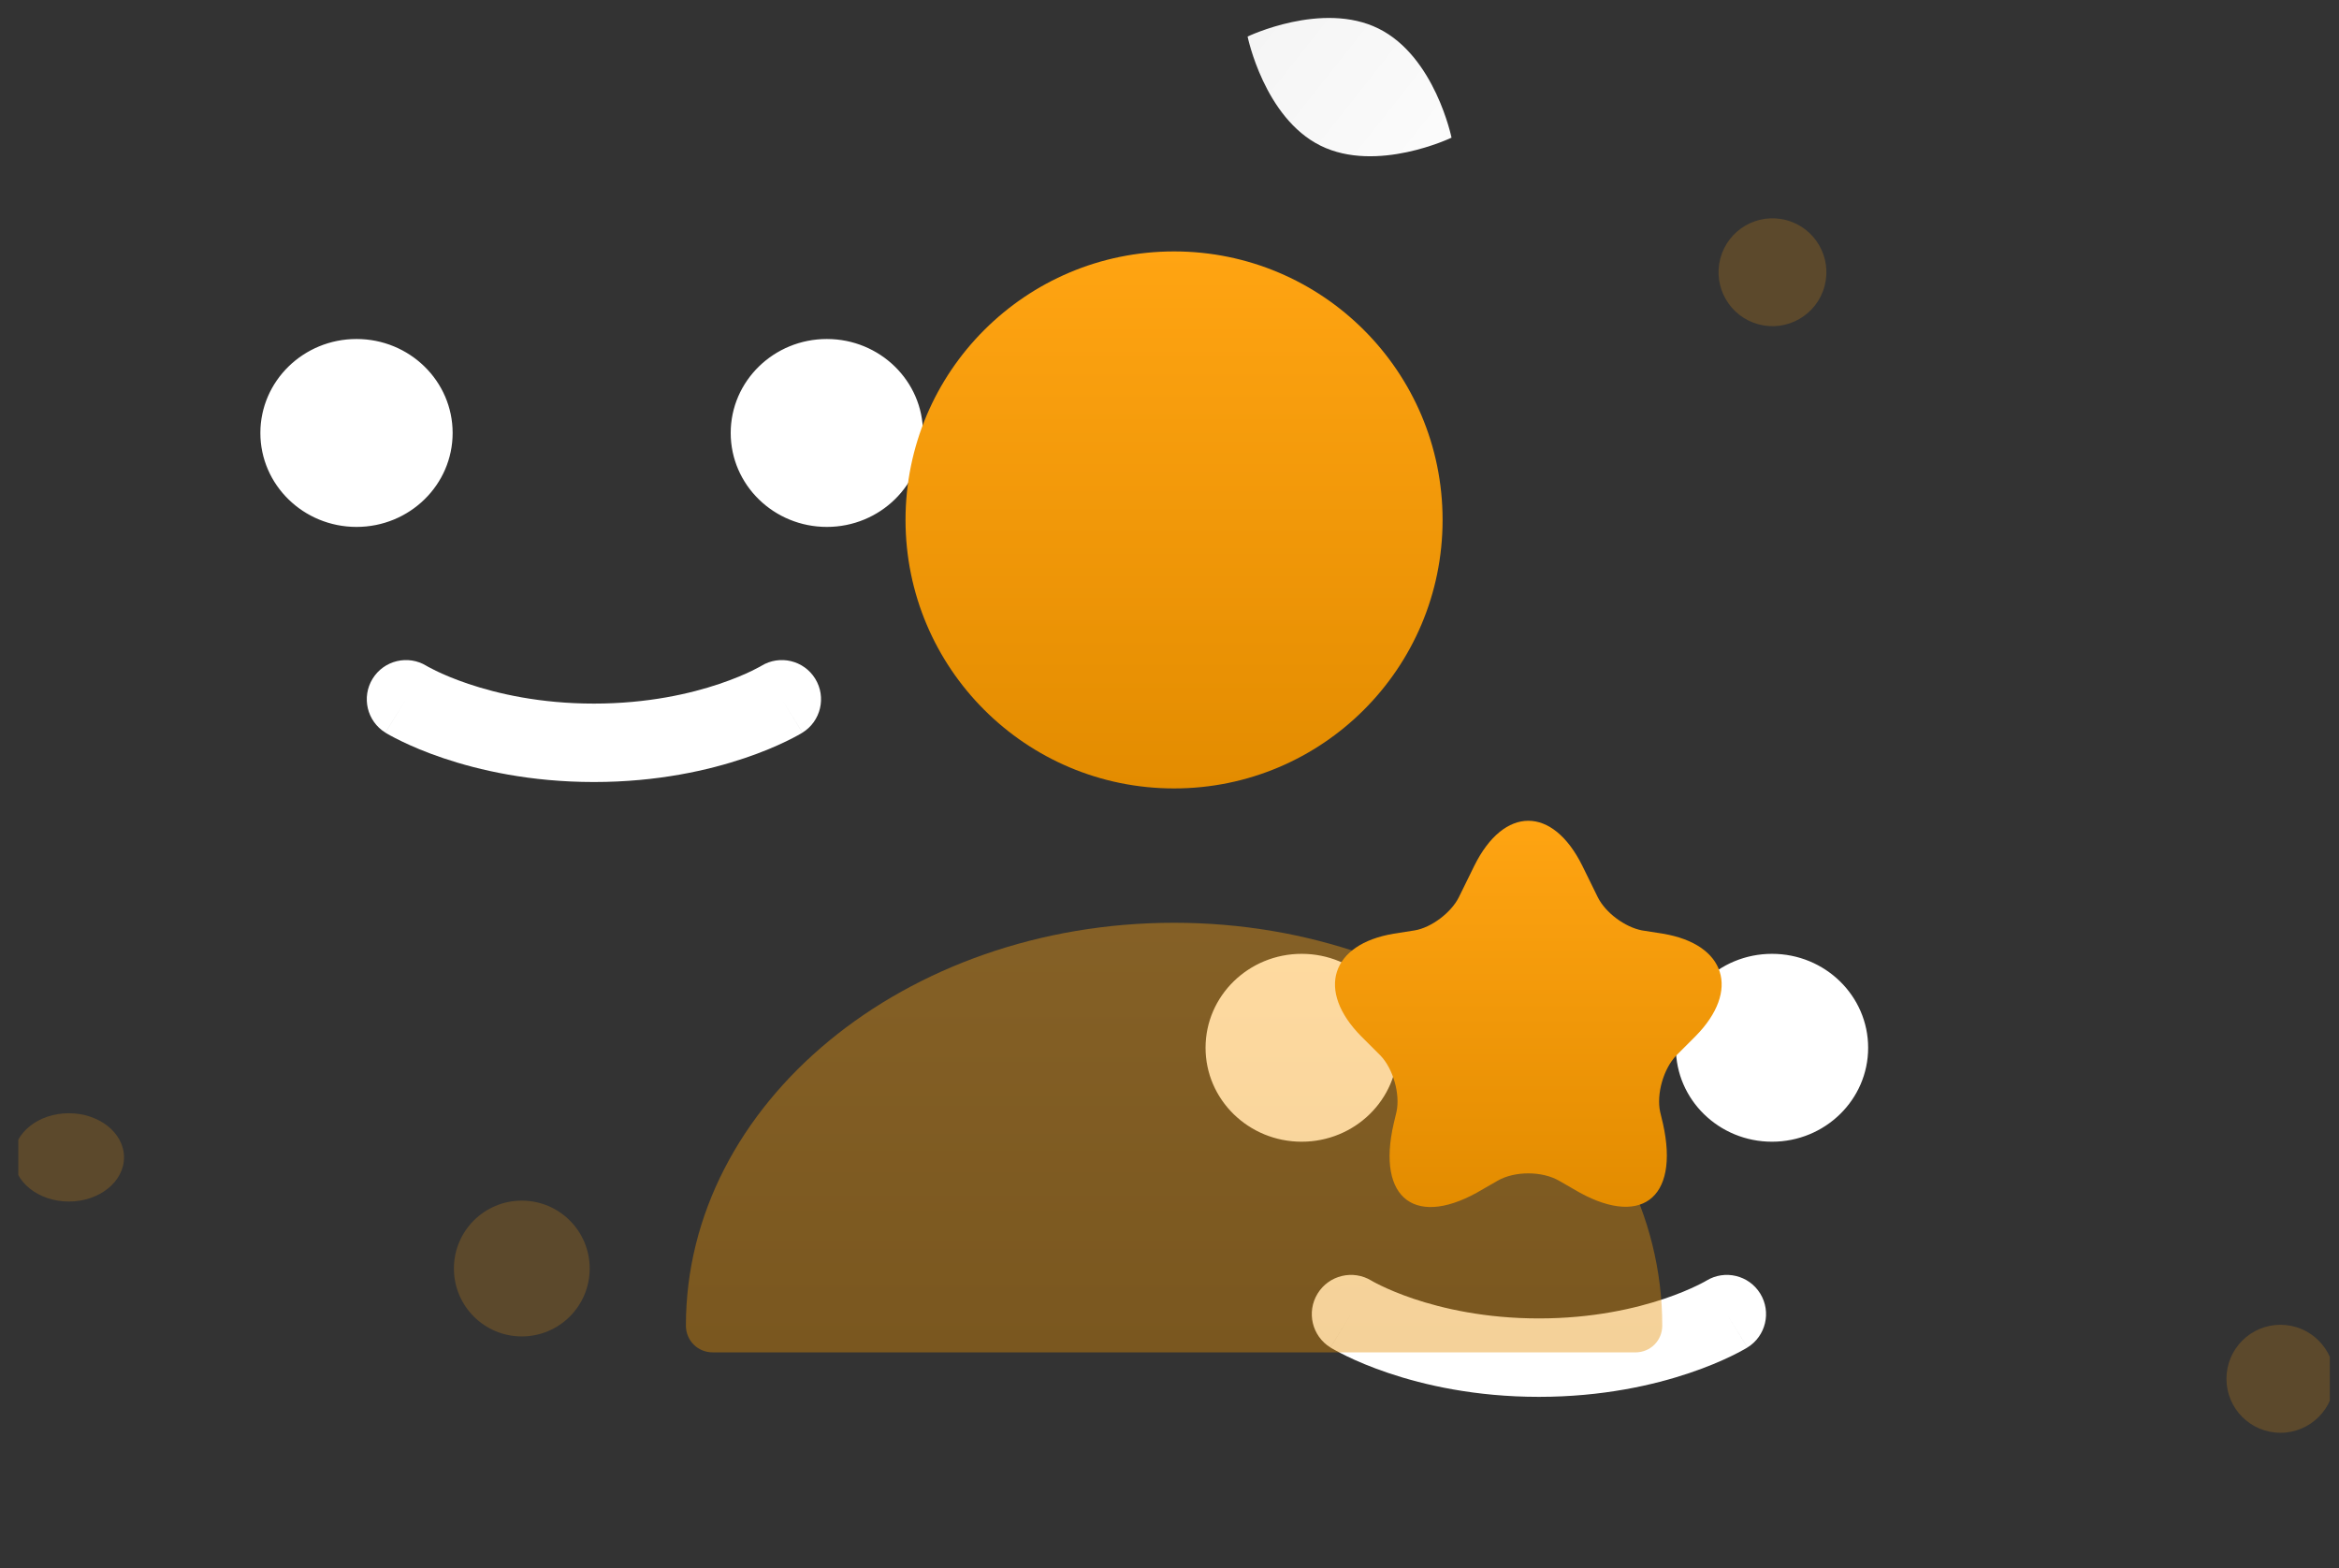
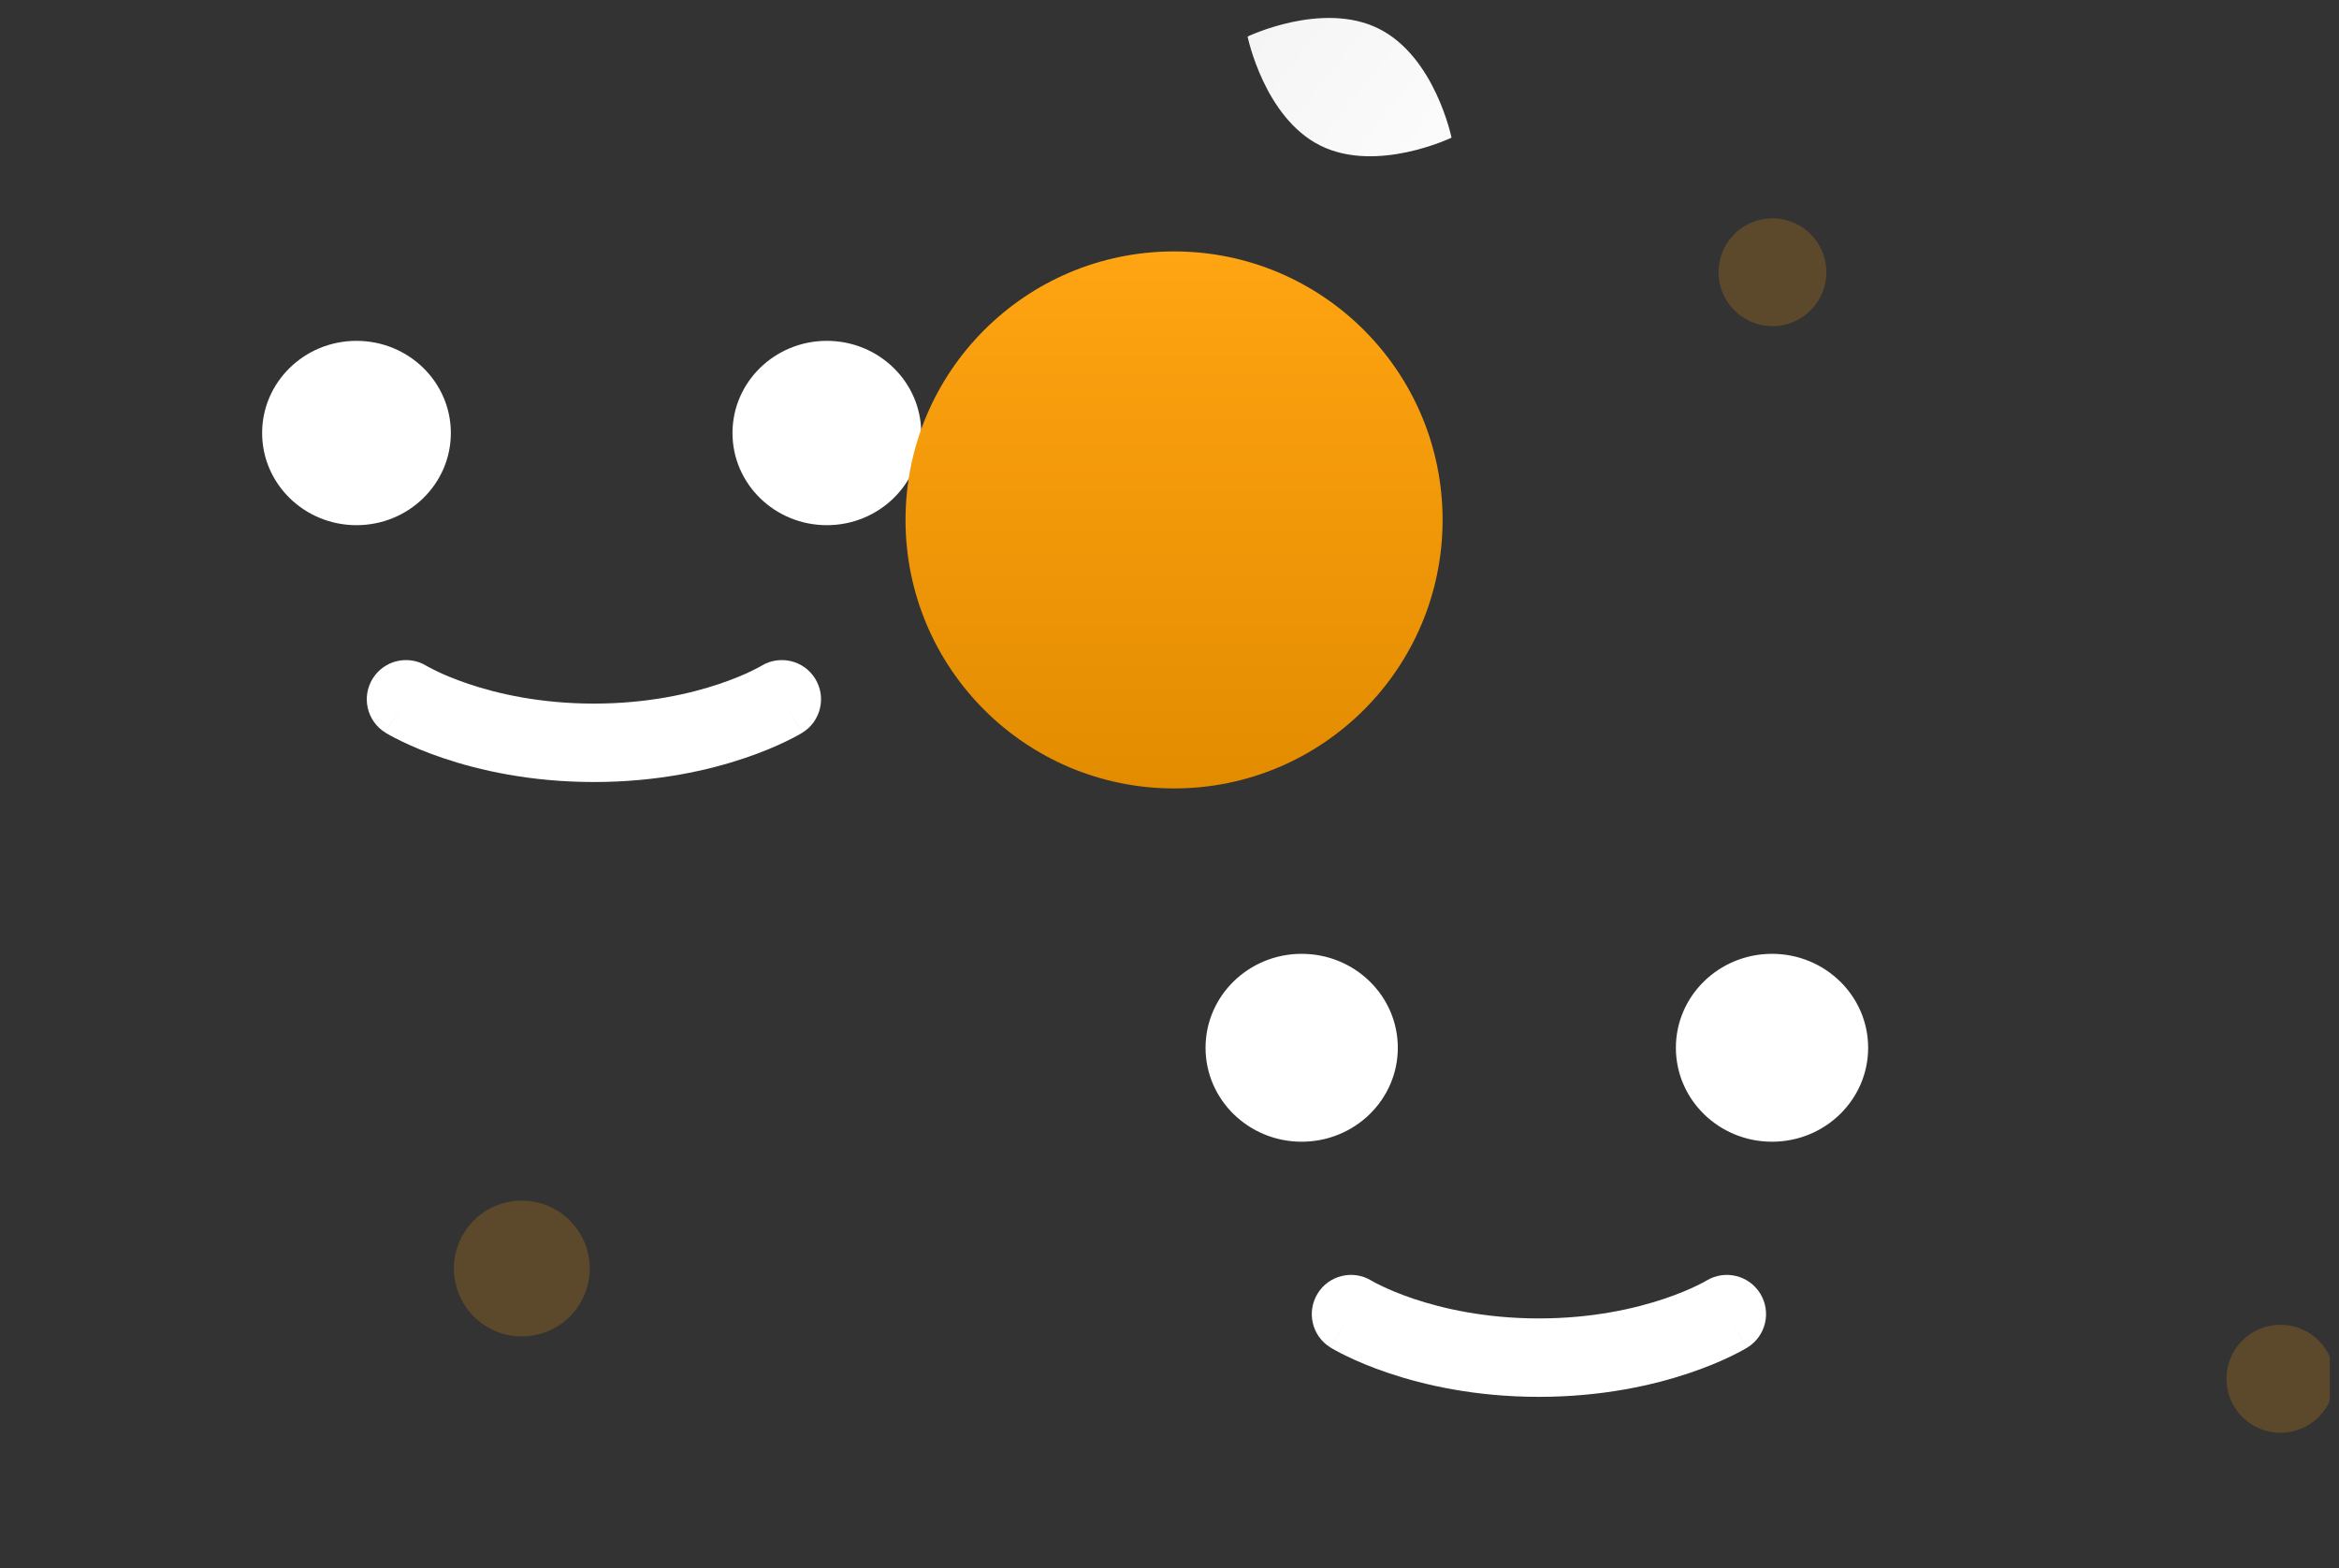
<svg xmlns="http://www.w3.org/2000/svg" width="85" height="57" viewBox="0 0 85 57" fill="none">
  <rect x="0" y="0" width="85" height="57" fill="#333333" stroke="none" />
  <g clip-path="url(#clip0_6358_40496)">
    <path fill-rule="evenodd" clip-rule="evenodd" d="M13.542 24.664C13.954 23.997 14.828 23.789 15.497 24.197C15.498 24.198 15.5 24.199 15.504 24.201C15.514 24.207 15.533 24.218 15.561 24.234C15.618 24.265 15.712 24.315 15.841 24.378C16.099 24.503 16.497 24.677 17.023 24.854C18.073 25.208 19.626 25.57 21.583 25.57C23.54 25.57 25.093 25.208 26.143 24.854C26.669 24.677 27.067 24.503 27.325 24.378C27.454 24.315 27.548 24.265 27.605 24.234C27.634 24.218 27.653 24.207 27.663 24.201C27.666 24.199 27.668 24.198 27.669 24.197C28.338 23.789 29.212 23.997 29.624 24.664C30.038 25.334 29.83 26.212 29.161 26.625L28.412 25.413C29.161 26.625 29.16 26.626 29.16 26.626L29.159 26.627L29.157 26.628L29.152 26.631C29.148 26.633 29.144 26.636 29.139 26.639C29.129 26.645 29.117 26.652 29.102 26.661C29.072 26.678 29.032 26.701 28.982 26.729C28.883 26.784 28.743 26.857 28.566 26.943C28.21 27.115 27.702 27.336 27.053 27.554C25.756 27.991 23.895 28.42 21.583 28.42C19.271 28.42 17.41 27.991 16.113 27.554C15.464 27.336 14.956 27.115 14.601 26.943C14.423 26.857 14.284 26.784 14.184 26.729C14.134 26.701 14.094 26.678 14.064 26.661C14.049 26.652 14.037 26.645 14.027 26.639C14.022 26.636 14.018 26.633 14.014 26.631L14.009 26.628L14.007 26.627L14.006 26.626C14.006 26.626 14.005 26.625 14.754 25.413L14.005 26.625C13.336 26.212 13.128 25.334 13.542 24.664Z" fill="white" />
    <path d="M16.384 15.736C16.384 17.585 14.851 19.086 12.955 19.086C11.06 19.086 9.526 17.585 9.526 15.736C9.526 13.888 11.06 12.387 12.955 12.387C14.851 12.387 16.384 13.888 16.384 15.736ZM33.477 15.736C33.477 17.585 31.943 19.086 30.048 19.086C28.153 19.086 26.619 17.585 26.619 15.736C26.619 13.888 28.153 12.387 30.048 12.387C31.943 12.387 33.477 13.888 33.477 15.736Z" fill="white" />
-     <path fill-rule="evenodd" clip-rule="evenodd" d="M12.956 12.45C11.095 12.45 9.591 13.923 9.591 15.735C9.591 17.546 11.095 19.02 12.956 19.02C14.816 19.02 16.32 17.546 16.32 15.735C16.32 13.923 14.816 12.45 12.956 12.45ZM9.462 15.735C9.462 13.849 11.026 12.32 12.956 12.32C14.885 12.32 16.449 13.849 16.449 15.735C16.449 17.62 14.885 19.149 12.956 19.149C11.026 19.149 9.462 17.62 9.462 15.735ZM30.048 12.45C28.187 12.45 26.684 13.923 26.684 15.735C26.684 17.546 28.187 19.02 30.048 19.02C31.909 19.02 33.412 17.546 33.412 15.735C33.412 13.923 31.909 12.45 30.048 12.45ZM26.554 15.735C26.554 13.849 28.119 12.32 30.048 12.32C31.977 12.32 33.542 13.849 33.542 15.735C33.542 17.62 31.977 19.149 30.048 19.149C28.119 19.149 26.554 17.62 26.554 15.735Z" fill="white" />
    <path fill-rule="evenodd" clip-rule="evenodd" d="M47.884 47.008C48.296 46.341 49.17 46.133 49.839 46.541C49.84 46.542 49.842 46.543 49.846 46.545C49.855 46.551 49.874 46.562 49.903 46.578C49.96 46.609 50.054 46.659 50.183 46.721C50.441 46.846 50.839 47.021 51.364 47.198C52.414 47.551 53.968 47.914 55.925 47.914C57.882 47.914 59.435 47.551 60.485 47.198C61.011 47.021 61.409 46.846 61.667 46.721C61.796 46.659 61.89 46.609 61.947 46.578C61.975 46.562 61.995 46.551 62.004 46.545C62.008 46.543 62.01 46.542 62.011 46.541C62.68 46.133 63.554 46.341 63.966 47.008C64.38 47.678 64.172 48.556 63.503 48.969L62.754 47.757C63.503 48.969 63.502 48.97 63.502 48.97L63.499 48.972L63.494 48.975C63.49 48.977 63.486 48.98 63.481 48.983C63.471 48.989 63.459 48.996 63.444 49.005C63.414 49.022 63.374 49.045 63.324 49.072C63.224 49.127 63.085 49.201 62.907 49.287C62.552 49.459 62.044 49.68 61.395 49.898C60.098 50.335 58.237 50.764 55.925 50.764C53.613 50.764 51.752 50.335 50.455 49.898C49.806 49.68 49.297 49.459 48.943 49.287C48.765 49.201 48.625 49.127 48.526 49.072C48.476 49.045 48.436 49.022 48.406 49.005C48.391 48.996 48.379 48.989 48.369 48.983C48.364 48.98 48.36 48.977 48.356 48.975L48.351 48.972L48.349 48.97L48.348 48.97C48.347 48.969 48.347 48.969 49.096 47.757L48.347 48.969C47.678 48.556 47.47 47.678 47.884 47.008Z" fill="white" />
    <path d="M50.731 38.084C50.731 39.932 49.197 41.434 47.302 41.434C45.407 41.434 43.873 39.932 43.873 38.084C43.873 36.235 45.407 34.734 47.302 34.734C49.197 34.734 50.731 36.235 50.731 38.084ZM67.824 38.084C67.824 39.932 66.29 41.434 64.394 41.434C62.499 41.434 60.965 39.932 60.965 38.084C60.965 36.235 62.499 34.734 64.394 34.734C66.29 34.734 67.824 36.235 67.824 38.084Z" fill="white" />
    <path fill-rule="evenodd" clip-rule="evenodd" d="M47.303 34.793C45.442 34.793 43.939 36.267 43.939 38.078C43.939 39.89 45.442 41.363 47.303 41.363C49.164 41.363 50.668 39.89 50.668 38.078C50.668 36.267 49.164 34.793 47.303 34.793ZM43.81 38.078C43.81 36.193 45.374 34.664 47.303 34.664C49.233 34.664 50.797 36.193 50.797 38.078C50.797 39.964 49.233 41.492 47.303 41.492C45.374 41.492 43.81 39.964 43.81 38.078ZM64.396 34.793C62.535 34.793 61.031 36.267 61.031 38.078C61.031 39.89 62.535 41.363 64.396 41.363C66.257 41.363 67.76 39.89 67.76 38.078C67.76 36.267 66.257 34.793 64.396 34.793ZM60.902 38.078C60.902 36.193 62.466 34.664 64.396 34.664C66.325 34.664 67.889 36.193 67.889 38.078C67.889 39.964 66.325 41.492 64.396 41.492C62.466 41.492 60.902 39.964 60.902 38.078Z" fill="white" />
    <path d="M47.987 5.293C50.033 6.307 52.749 5.003 52.749 5.003C52.749 5.003 52.145 2.053 50.098 1.039C48.052 0.024 45.338 1.328 45.338 1.328C45.338 1.328 45.941 4.278 47.987 5.293V5.293Z" fill="url(#paint0_linear_6358_40496)" />
    <path d="M82.873 52.07C83.957 52.07 84.836 51.192 84.836 50.108C84.836 49.023 83.957 48.145 82.873 48.145C81.789 48.145 80.91 49.023 80.91 50.108C80.91 51.192 81.789 52.07 82.873 52.07Z" fill="#FFA412" fill-opacity="0.2" />
    <path d="M18.962 48.568C20.325 48.568 21.43 47.463 21.43 46.1C21.43 44.737 20.325 43.633 18.962 43.633C17.6 43.633 16.495 44.737 16.495 46.1C16.495 47.463 17.6 48.568 18.962 48.568Z" fill="#FFA412" fill-opacity="0.2" />
    <path d="M62.519 9.386C62.239 10.432 62.86 11.506 63.905 11.787C64.951 12.067 66.025 11.446 66.305 10.401C66.585 9.355 65.965 8.281 64.92 8.001C63.874 7.72 62.8 8.341 62.519 9.386Z" fill="#FFA412" fill-opacity="0.2" />
-     <path d="M2.502 43.666C3.609 43.666 4.507 42.947 4.507 42.061C4.507 41.175 3.609 40.457 2.502 40.457C1.394 40.457 0.496 41.175 0.496 42.061C0.496 42.947 1.394 43.666 2.502 43.666Z" fill="#FFA412" fill-opacity="0.2" />
    <path d="M42.666 28.653C48.055 28.653 52.424 24.284 52.424 18.895C52.424 13.506 48.055 9.137 42.666 9.137C37.276 9.137 32.907 13.506 32.907 18.895C32.907 24.284 37.276 28.653 42.666 28.653Z" fill="url(#paint1_linear_6358_40496)" />
-     <path opacity="0.4" d="M42.666 33.535C32.889 33.535 24.926 40.093 24.926 48.173C24.926 48.719 25.355 49.148 25.902 49.148H59.431C59.978 49.148 60.407 48.719 60.407 48.173C60.407 40.093 52.444 33.535 42.666 33.535Z" fill="url(#paint2_linear_6358_40496)" />
-     <path d="M57.504 31.467L58.065 32.609C58.346 33.171 59.047 33.692 59.669 33.812L60.431 33.932C62.716 34.313 63.257 35.997 61.613 37.661L60.912 38.362C60.451 38.843 60.19 39.765 60.33 40.407L60.431 40.828C61.052 43.594 59.589 44.656 57.183 43.213L56.662 42.913C56.041 42.552 55.038 42.552 54.417 42.913L53.896 43.213C51.471 44.676 50.007 43.594 50.649 40.828L50.749 40.407C50.889 39.765 50.629 38.843 50.168 38.362L49.466 37.661C47.822 35.997 48.364 34.313 50.649 33.932L51.41 33.812C52.012 33.712 52.733 33.171 53.014 32.609L53.575 31.467C54.658 29.282 56.422 29.282 57.504 31.467Z" fill="url(#paint3_linear_6358_40496)" />
  </g>
  <defs>
    <linearGradient id="paint0_linear_6358_40496" x1="55.844" y1="8.458" x2="38.969" y2="-4.89" gradientUnits="userSpaceOnUse">
      <stop stop-color="white" />
      <stop offset="1" stop-color="#EEEEEE" />
    </linearGradient>
    <linearGradient id="paint1_linear_6358_40496" x1="42.666" y1="9.137" x2="42.666" y2="28.653" gradientUnits="userSpaceOnUse">
      <stop stop-color="#FFA412" />
      <stop offset="1" stop-color="#E38C00" />
    </linearGradient>
    <linearGradient id="paint2_linear_6358_40496" x1="42.666" y1="33.535" x2="42.666" y2="49.148" gradientUnits="userSpaceOnUse">
      <stop stop-color="#FFA412" />
      <stop offset="1" stop-color="#E38C00" />
    </linearGradient>
    <linearGradient id="paint3_linear_6358_40496" x1="55.54" y1="29.828" x2="55.54" y2="43.866" gradientUnits="userSpaceOnUse">
      <stop stop-color="#FFA412" />
      <stop offset="1" stop-color="#E38C00" />
    </linearGradient>
    <clipPath id="clip0_6358_40496">
      <rect width="84" height="56" fill="white" transform="translate(0.666 0.652)" />
    </clipPath>
  </defs>
</svg>